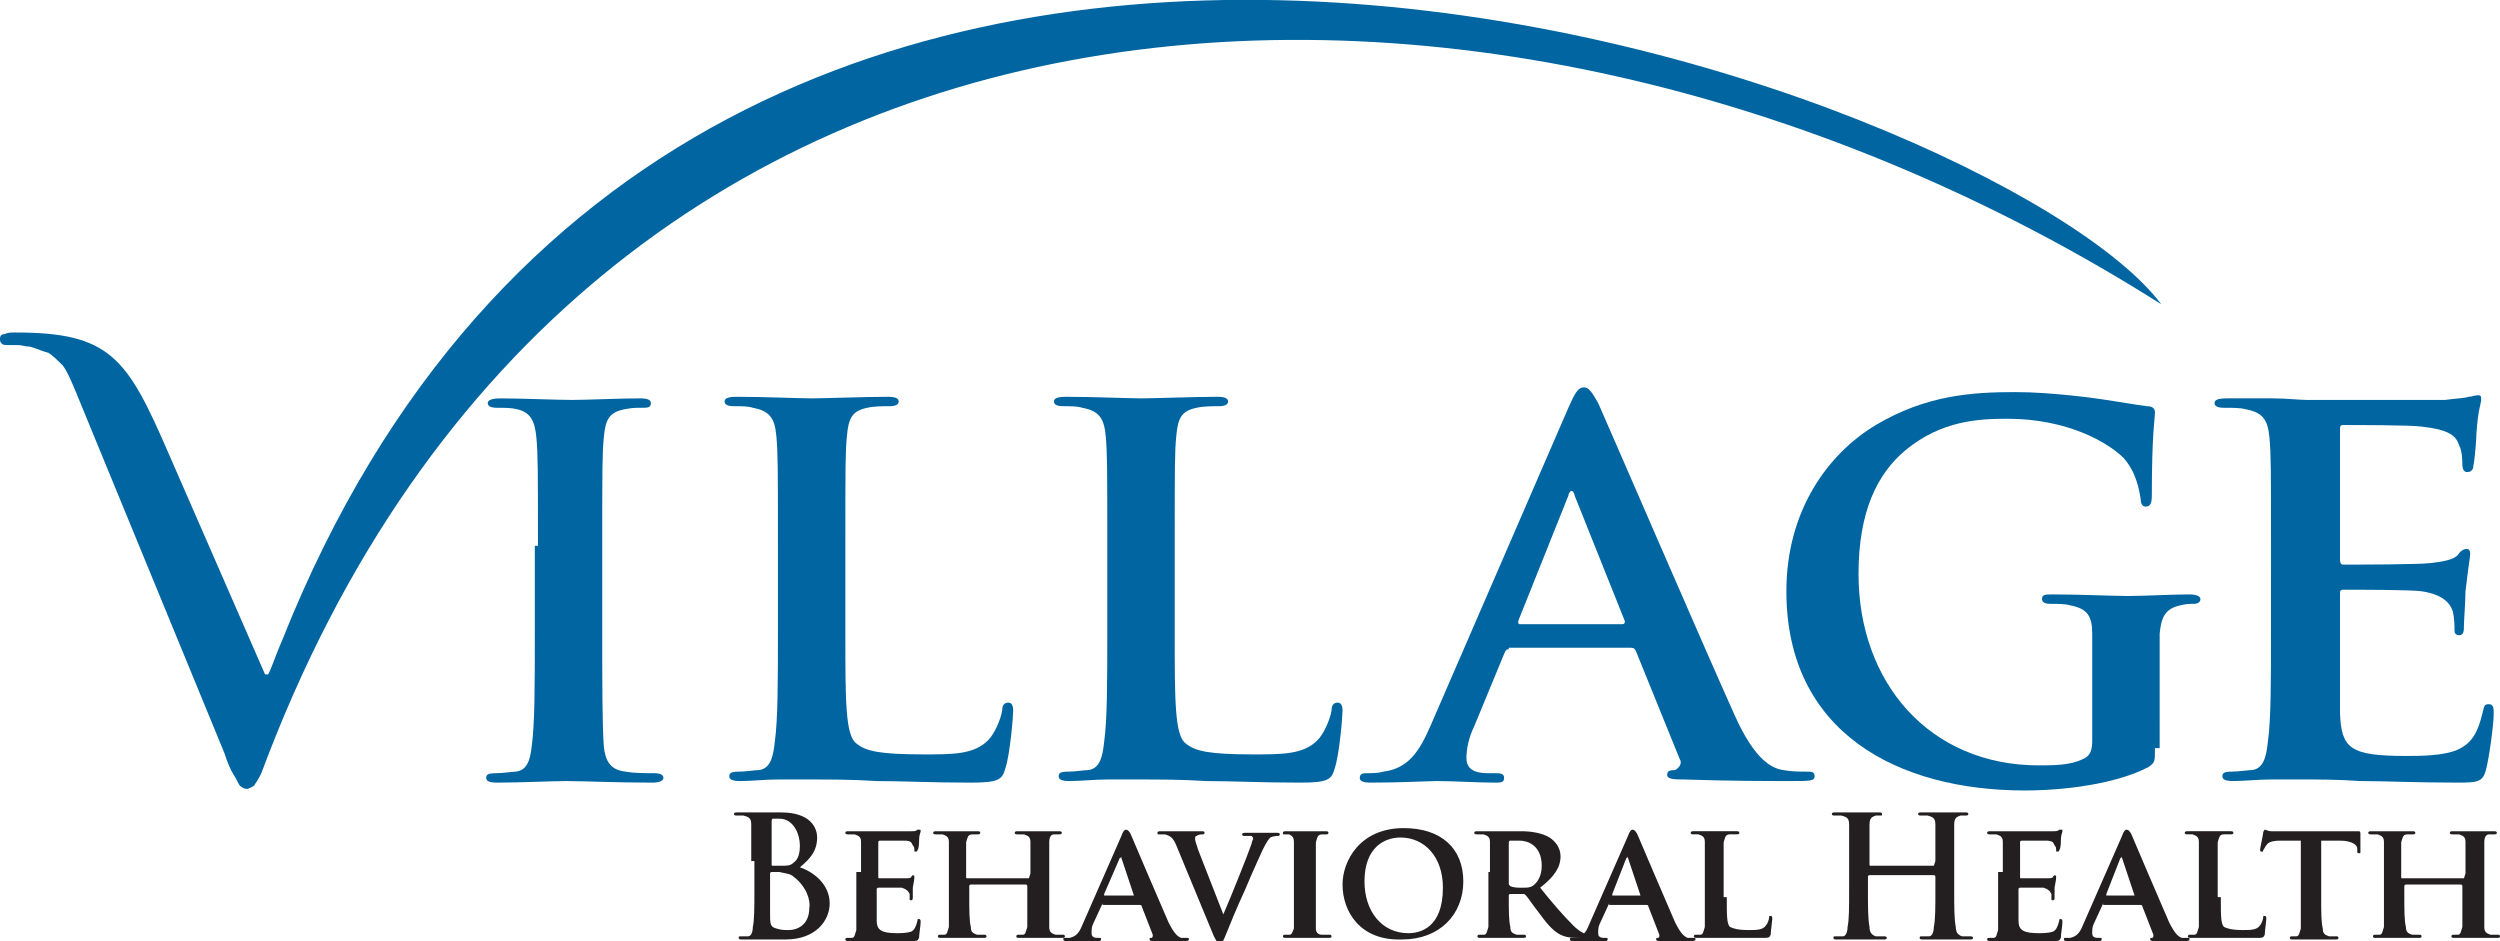
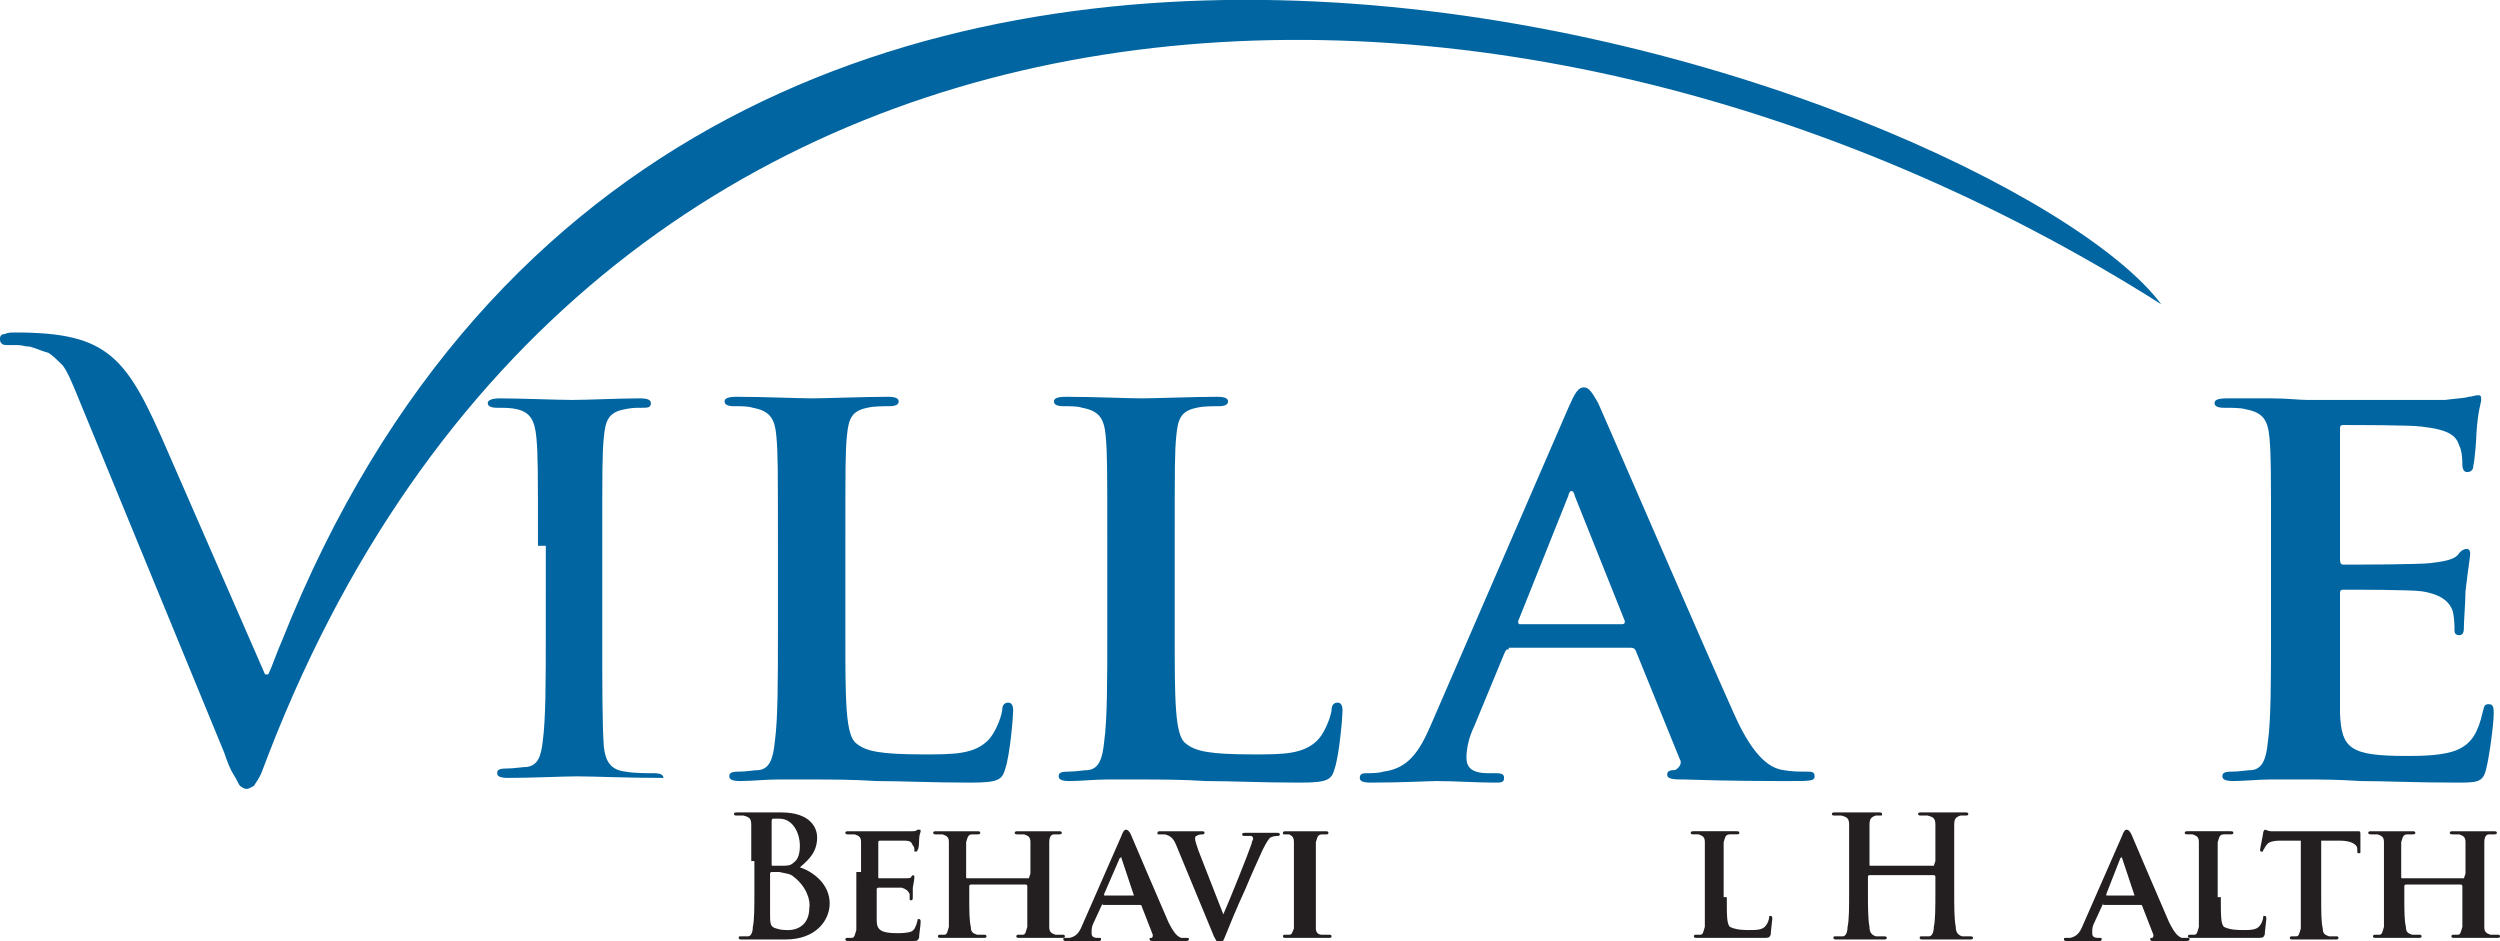
<svg xmlns="http://www.w3.org/2000/svg" version="1.1" id="Layer_1" x="0px" y="0px" viewBox="0 0 159.4 60" style="enable-background:new 0 0 159.4 60;" xml:space="preserve">
  <style type="text/css">
	.st0{fill:#231F20;}
	.st1{fill:#0065A1;}
</style>
  <g>
    <g>
      <path class="st0" d="M47.9,54.9c0-1.6,0-1.9,0-2.3c0-0.4-0.1-0.5-0.5-0.6c-0.1,0-0.3,0-0.4,0c-0.1,0-0.2,0-0.2-0.1    s0.1-0.1,0.2-0.1c0.6,0,1.2,0,1.5,0c0.5,0,0.9,0,1.3,0c1.9,0,2.3,1,2.3,1.6c0,0.9-0.5,1.4-1.1,1.9c0.9,0.3,1.9,1.1,1.9,2.3    c0,1.1-0.9,2.3-2.8,2.3c-0.1,0-0.4,0-0.7,0c-0.3,0-0.6,0-0.8,0c-0.1,0-0.4,0-0.6,0c-0.2,0-0.5,0-0.7,0c-0.1,0-0.2,0-0.2-0.1    c0-0.1,0-0.1,0.2-0.1c0.2,0,0.3,0,0.4,0c0.2,0,0.3-0.3,0.3-0.6c0.1-0.4,0.1-1.3,0.1-2.3V54.9z M49.2,55.1c0,0.1,0,0.1,0.1,0.1    c0.1,0,0.3,0,0.5,0c0.4,0,0.6,0,0.8-0.2c0.3-0.2,0.4-0.6,0.4-1.1c0-0.7-0.4-1.7-1.3-1.7c-0.1,0-0.2,0-0.4,0    c-0.1,0-0.1,0.1-0.1,0.2V55.1z M50.6,55.9c-0.2-0.2-0.5-0.2-0.9-0.3c-0.2,0-0.3,0-0.5,0c0,0-0.1,0-0.1,0.1v2.5c0,0.7,0,0.9,0.4,1    c0.3,0.1,0.5,0.1,0.8,0.1c0.5,0,1.3-0.3,1.3-1.4C51.7,57.4,51.4,56.5,50.6,55.9z" />
      <path class="st0" d="M54.9,55.6c0-1.4,0-1.6,0-1.9c0-0.3-0.1-0.4-0.4-0.5c-0.1,0-0.2,0-0.4,0c-0.1,0-0.2,0-0.2-0.1    c0-0.1,0.1-0.1,0.2-0.1c0.5,0,1.1,0,1.4,0c0.3,0,2.4,0,2.6,0c0.2,0,0.3,0,0.4-0.1c0.1,0,0.1,0,0.1,0c0.1,0,0.1,0,0.1,0.1    c0,0.1-0.1,0.2-0.1,0.6c0,0.1,0,0.5-0.1,0.6c0,0,0,0.1-0.1,0.1c-0.1,0-0.1,0-0.1-0.1c0-0.1,0-0.2-0.1-0.3    c-0.1-0.2-0.1-0.3-0.6-0.3c-0.2,0-1.3,0-1.5,0c0,0-0.1,0-0.1,0.1v2.2c0,0.1,0,0.1,0.1,0.1c0.2,0,1.4,0,1.6,0c0.2,0,0.4,0,0.4-0.1    c0.1-0.1,0.1-0.1,0.1-0.1c0,0,0.1,0,0.1,0.1c0,0.1,0,0.2-0.1,0.7c0,0.2,0,0.5,0,0.6c0,0.1,0,0.2-0.1,0.2c-0.1,0-0.1,0-0.1-0.1    c0-0.1,0-0.2,0-0.3c-0.1-0.2-0.2-0.3-0.5-0.4c-0.2,0-1.2,0-1.5,0c0,0-0.1,0-0.1,0.1v0.7c0,0.3,0,1.1,0,1.3c0,0.6,0.3,0.8,1.3,0.8    c0.2,0,0.6,0,0.9-0.1c0.2-0.1,0.3-0.3,0.4-0.7c0-0.1,0-0.1,0.1-0.1c0.1,0,0.1,0.1,0.1,0.2c0,0.2-0.1,0.8-0.1,1    c-0.1,0.2-0.1,0.2-0.5,0.2c-0.7,0-1.3,0-1.7,0c-0.5,0-0.8,0-1.1,0c-0.1,0-0.3,0-0.5,0c-0.2,0-0.5,0-0.7,0c-0.1,0-0.2,0-0.2-0.1    c0,0,0-0.1,0.1-0.1c0.1,0,0.2,0,0.3,0c0.2,0,0.2-0.2,0.3-0.5c0-0.4,0-1.1,0-1.9V55.6z" />
      <path class="st0" d="M65.6,56C65.6,56,65.7,56,65.6,56l0.1-0.3c0-1.4,0-1.7,0-2c0-0.3-0.1-0.4-0.4-0.5c-0.1,0-0.2,0-0.4,0    c-0.1,0-0.2,0-0.2-0.1c0-0.1,0.1-0.1,0.2-0.1c0.5,0,1.2,0,1.4,0c0.2,0,0.8,0,1.2,0c0.1,0,0.2,0,0.2,0.1c0,0.1-0.1,0.1-0.2,0.1    c-0.1,0-0.2,0-0.3,0c-0.2,0-0.3,0.2-0.3,0.5c0,0.3,0,0.5,0,1.9v1.6c0,0.8,0,1.5,0,1.9c0,0.3,0.1,0.4,0.4,0.5c0.1,0,0.3,0,0.5,0    c0.1,0,0.1,0.1,0.1,0.1c0,0.1-0.1,0.1-0.2,0.1c-0.6,0-1.2,0-1.5,0c-0.2,0-0.9,0-1.2,0c-0.1,0-0.2,0-0.2-0.1c0,0,0-0.1,0.1-0.1    c0.1,0,0.3,0,0.3,0c0.2,0,0.2-0.2,0.3-0.5c0-0.4,0-1.1,0-1.9v-0.7c0,0,0-0.1-0.1-0.1h-3.5c0,0-0.1,0-0.1,0.1v0.7    c0,0.8,0,1.5,0.1,1.9c0,0.3,0.1,0.4,0.4,0.5c0.1,0,0.3,0,0.5,0c0.1,0,0.1,0.1,0.1,0.1c0,0.1-0.1,0.1-0.2,0.1c-0.6,0-1.3,0-1.5,0    c-0.2,0-0.8,0-1.2,0c-0.1,0-0.2,0-0.2-0.1c0,0,0-0.1,0.1-0.1c0.1,0,0.2,0,0.3,0c0.2,0,0.2-0.2,0.3-0.5c0-0.4,0-1.1,0-1.9v-1.6    c0-1.4,0-1.6,0-1.9c0-0.3-0.1-0.4-0.4-0.5c-0.1,0-0.2,0-0.4,0c-0.1,0-0.2,0-0.2-0.1c0-0.1,0.1-0.1,0.2-0.1c0.5,0,1.1,0,1.4,0    c0.2,0,0.9,0,1.2,0c0.1,0,0.2,0,0.2,0.1c0,0.1-0.1,0.1-0.2,0.1c-0.1,0-0.2,0-0.3,0c-0.3,0-0.3,0.2-0.4,0.5c0,0.3,0,0.6,0,2v0.2    c0,0.1,0,0.1,0.1,0.1H65.6z" />
      <path class="st0" d="M70.3,57.6C70.2,57.6,70.2,57.6,70.3,57.6l-0.6,1.3c-0.1,0.2-0.1,0.4-0.1,0.6c0,0.2,0.1,0.3,0.4,0.3h0.1    c0.1,0,0.1,0,0.1,0.1c0,0.1-0.1,0.1-0.1,0.1c-0.3,0-0.7,0-1,0c-0.1,0-0.6,0-1.1,0c-0.1,0-0.2,0-0.2-0.1c0-0.1,0-0.1,0.1-0.1    c0.1,0,0.2,0,0.3,0c0.4-0.1,0.6-0.3,0.8-0.8l2.5-5.7c0.1-0.3,0.2-0.4,0.3-0.4c0.1,0,0.2,0.1,0.3,0.3c0.2,0.5,1.8,4.2,2.4,5.6    c0.4,0.8,0.6,0.9,0.8,1c0.1,0,0.2,0,0.4,0c0.1,0,0.1,0,0.1,0.1c0,0.1-0.1,0.1-0.4,0.1c-0.3,0-1,0-1.8,0c-0.2,0-0.3,0-0.3-0.1    c0-0.1,0-0.1,0.1-0.1c0.1,0,0.1-0.1,0.1-0.2l-0.7-1.8c0-0.1-0.1-0.1-0.1-0.1H70.3z M72.3,57.1C72.3,57.1,72.3,57.1,72.3,57.1    l-0.8-2.4c0,0,0-0.1,0-0.1c0,0,0,0.1-0.1,0.1L70.4,57c0,0,0,0.1,0,0.1H72.3z" />
      <path class="st0" d="M75,53.9c-0.2-0.5-0.4-0.6-0.7-0.7c-0.1,0-0.3,0-0.4,0c-0.1,0-0.1,0-0.1-0.1c0-0.1,0.1-0.1,0.2-0.1    c0.5,0,1,0,1.4,0c0.2,0,0.7,0,1.2,0c0.1,0,0.2,0,0.2,0.1c0,0.1-0.1,0.1-0.1,0.1c-0.1,0-0.3,0-0.4,0.1c-0.1,0-0.1,0.1-0.1,0.2    c0,0.1,0.1,0.4,0.2,0.7l1.6,4.1h0c0.4-0.9,1.6-3.9,1.8-4.5c0-0.1,0.1-0.3,0.1-0.3c0-0.1,0-0.1-0.1-0.2c-0.1,0-0.3,0-0.4,0    c-0.1,0-0.2,0-0.2-0.1c0-0.1,0.1-0.1,0.3-0.1c0.5,0,0.9,0,1,0c0.2,0,0.6,0,0.9,0c0.1,0,0.2,0,0.2,0.1c0,0.1-0.1,0.1-0.1,0.1    c-0.1,0-0.3,0-0.5,0.1c-0.1,0.1-0.2,0.2-0.5,0.8c-0.4,0.9-0.6,1.3-1.1,2.5c-0.6,1.3-1,2.3-1.2,2.8c-0.2,0.5-0.3,0.7-0.4,0.7    c-0.1,0-0.2-0.1-0.4-0.5L75,53.9z" />
      <path class="st0" d="M82.5,55.6c0-1.4,0-1.6,0-1.9c0-0.3-0.1-0.4-0.3-0.5c-0.1,0-0.2,0-0.3,0c-0.1,0-0.1,0-0.1-0.1    c0-0.1,0.1-0.1,0.2-0.1c0.4,0,1,0,1.3,0c0.2,0,0.8,0,1.2,0c0.1,0,0.2,0,0.2,0.1c0,0.1-0.1,0.1-0.1,0.1c-0.1,0-0.2,0-0.3,0    c-0.3,0-0.3,0.2-0.4,0.5c0,0.3,0,0.5,0,1.9v1.6c0,0.9,0,1.6,0,2c0,0.2,0.1,0.4,0.4,0.4c0.1,0,0.3,0,0.5,0c0.1,0,0.1,0.1,0.1,0.1    c0,0.1-0.1,0.1-0.2,0.1c-0.6,0-1.3,0-1.5,0c-0.2,0-0.9,0-1.2,0c-0.1,0-0.2,0-0.2-0.1c0,0,0-0.1,0.1-0.1c0.1,0,0.2,0,0.3,0    c0.2,0,0.2-0.2,0.3-0.4c0-0.4,0-1.1,0-2V55.6z" />
-       <path class="st0" d="M85.6,56.4c0-1.5,1.1-3.6,3.9-3.6c2.4,0,3.8,1.3,3.8,3.4c0,2.1-1.5,3.7-3.9,3.7C86.7,60,85.6,58.1,85.6,56.4z     M92,56.6c0-2-1.2-3.2-2.7-3.2c-1,0-2.3,0.6-2.3,2.8c0,1.9,1.1,3.3,2.8,3.3C90.5,59.5,92,59.2,92,56.6z" />
-       <path class="st0" d="M95,55.6c0-1.4,0-1.6,0-1.9c0-0.3-0.1-0.4-0.4-0.5c-0.1,0-0.2,0-0.4,0c-0.1,0-0.2,0-0.2-0.1    c0-0.1,0.1-0.1,0.2-0.1c0.5,0,1.1,0,1.3,0c0.3,0,1.2,0,1.5,0c0.6,0,1.3,0.1,1.8,0.4c0.3,0.2,0.7,0.6,0.7,1.2c0,0.7-0.4,1.3-1.3,2    c0.8,1,1.5,1.8,2.1,2.4c0.5,0.5,0.9,0.6,1,0.6c0.1,0,0.1,0,0.2,0s0.1,0.1,0.1,0.1c0,0.1-0.1,0.1-0.2,0.1h-0.9    c-0.5,0-0.8-0.1-1-0.2c-0.4-0.2-0.8-0.6-1.3-1.3c-0.4-0.5-0.8-1.1-0.9-1.2c-0.1-0.1-0.1-0.1-0.2-0.1l-0.8,0c0,0-0.1,0-0.1,0.1v0.1    c0,0.8,0,1.5,0.1,1.9c0,0.3,0.1,0.4,0.4,0.5c0.1,0,0.3,0,0.5,0c0.1,0,0.1,0.1,0.1,0.1c0,0.1-0.1,0.1-0.2,0.1c-0.5,0-1.3,0-1.5,0    c-0.2,0-0.8,0-1.2,0c-0.1,0-0.2,0-0.2-0.1c0,0,0-0.1,0.1-0.1c0.1,0,0.2,0,0.3,0c0.2,0,0.2-0.2,0.3-0.5c0-0.4,0-1.1,0-1.9V55.6z     M96.2,56.3c0,0.1,0,0.1,0.1,0.2c0.2,0.1,0.5,0.1,0.7,0.1c0.4,0,0.5,0,0.7-0.1c0.3-0.2,0.6-0.6,0.6-1.3c0-1.3-0.9-1.6-1.4-1.6    c-0.2,0-0.5,0-0.6,0c-0.1,0-0.1,0.1-0.1,0.1V56.3z" />
-       <path class="st0" d="M102.6,57.6C102.5,57.6,102.5,57.6,102.6,57.6l-0.6,1.3c-0.1,0.2-0.1,0.4-0.1,0.6c0,0.2,0.1,0.3,0.4,0.3h0.1    c0.1,0,0.1,0,0.1,0.1c0,0.1-0.1,0.1-0.1,0.1c-0.3,0-0.7,0-1,0c-0.1,0-0.6,0-1.1,0c-0.1,0-0.2,0-0.2-0.1c0-0.1,0-0.1,0.1-0.1    c0.1,0,0.2,0,0.3,0c0.4-0.1,0.6-0.3,0.8-0.8l2.5-5.7c0.1-0.3,0.2-0.4,0.3-0.4c0.1,0,0.2,0.1,0.3,0.3c0.2,0.5,1.8,4.2,2.4,5.6    c0.4,0.8,0.6,0.9,0.8,1c0.1,0,0.2,0,0.4,0c0.1,0,0.1,0,0.1,0.1c0,0.1-0.1,0.1-0.4,0.1c-0.3,0-1,0-1.8,0c-0.2,0-0.3,0-0.3-0.1    c0-0.1,0-0.1,0.1-0.1c0.1,0,0.1-0.1,0.1-0.2l-0.7-1.8c0-0.1-0.1-0.1-0.1-0.1H102.6z M104.6,57.1C104.6,57.1,104.7,57.1,104.6,57.1    l-0.8-2.4c0,0,0-0.1,0-0.1c0,0,0,0.1-0.1,0.1l-0.9,2.3c0,0,0,0.1,0,0.1H104.6z" />
      <path class="st0" d="M110.1,57.2c0,1.2,0,1.7,0.2,1.9c0.2,0.1,0.5,0.2,1.2,0.2c0.5,0,0.9,0,1.1-0.3c0.1-0.1,0.2-0.4,0.2-0.5    c0-0.1,0-0.1,0.1-0.1c0.1,0,0.1,0.1,0.1,0.2c0,0.1-0.1,0.8-0.1,1c-0.1,0.2-0.1,0.2-0.6,0.2c-0.7,0-1.2,0-1.7,0c-0.5,0-0.9,0-1.2,0    c-0.1,0-0.3,0-0.5,0c-0.2,0-0.5,0-0.7,0c-0.1,0-0.2,0-0.2-0.1c0,0,0-0.1,0.1-0.1c0.1,0,0.2,0,0.3,0c0.2,0,0.2-0.2,0.3-0.5    c0-0.4,0-1.1,0-1.9v-1.6c0-1.4,0-1.6,0-1.9c0-0.3-0.1-0.4-0.4-0.5c-0.1,0-0.2,0-0.3,0c-0.1,0-0.2,0-0.2-0.1c0-0.1,0.1-0.1,0.2-0.1    c0.4,0,1,0,1.3,0c0.2,0,1,0,1.4,0c0.1,0,0.2,0,0.2,0.1c0,0.1-0.1,0.1-0.2,0.1c-0.1,0-0.3,0-0.4,0c-0.3,0-0.3,0.2-0.4,0.5    c0,0.3,0,0.5,0,1.9V57.2z" />
      <path class="st0" d="M123.3,55.2C123.4,55.2,123.4,55.2,123.3,55.2l0.1-0.3c0-1.6,0-1.9,0-2.3c0-0.4-0.1-0.5-0.5-0.6    c-0.1,0-0.3,0-0.4,0c-0.1,0-0.2,0-0.2-0.1s0.1-0.1,0.2-0.1c0.6,0,1.2,0,1.5,0c0.3,0,0.9,0,1.3,0c0.1,0,0.2,0,0.2,0.1    s-0.1,0.1-0.2,0.1c-0.1,0-0.2,0-0.3,0c-0.3,0.1-0.4,0.2-0.4,0.6c0,0.3,0,0.6,0,2.3v1.9c0,1,0,1.8,0.1,2.3c0,0.3,0.1,0.5,0.4,0.6    c0.1,0,0.4,0,0.5,0c0.1,0,0.2,0,0.2,0.1c0,0.1-0.1,0.1-0.2,0.1c-0.7,0-1.4,0-1.7,0c-0.2,0-0.9,0-1.3,0c-0.1,0-0.2,0-0.2-0.1    c0-0.1,0-0.1,0.2-0.1c0.2,0,0.3,0,0.4,0c0.2,0,0.3-0.3,0.3-0.6c0.1-0.4,0.1-1.3,0.1-2.3v-0.9c0,0,0-0.1-0.1-0.1h-4.1    c0,0-0.1,0-0.1,0.1v0.9c0,1,0,1.8,0.1,2.3c0,0.3,0.1,0.5,0.4,0.6c0.1,0,0.4,0,0.5,0c0.1,0,0.2,0,0.2,0.1c0,0.1-0.1,0.1-0.2,0.1    c-0.7,0-1.4,0-1.7,0c-0.2,0-0.9,0-1.3,0c-0.1,0-0.2,0-0.2-0.1c0-0.1,0-0.1,0.2-0.1c0.2,0,0.3,0,0.4,0c0.2,0,0.3-0.3,0.3-0.6    c0.1-0.4,0.1-1.3,0.1-2.3v-1.9c0-1.6,0-1.9,0-2.3c0-0.4-0.1-0.5-0.5-0.6c-0.1,0-0.3,0-0.4,0c-0.1,0-0.2,0-0.2-0.1s0.1-0.1,0.2-0.1    c0.6,0,1.2,0,1.5,0c0.3,0,0.9,0,1.3,0c0.1,0,0.2,0,0.2,0.1S120,52,119.9,52c-0.1,0-0.2,0-0.3,0c-0.3,0.1-0.4,0.2-0.4,0.6    c0,0.3,0,0.6,0,2.3v0.2c0,0.1,0,0.1,0.1,0.1H123.3z" />
-       <path class="st0" d="M127.7,55.6c0-1.4,0-1.6,0-1.9c0-0.3-0.1-0.4-0.4-0.5c-0.1,0-0.2,0-0.4,0c-0.1,0-0.2,0-0.2-0.1    c0-0.1,0.1-0.1,0.2-0.1c0.5,0,1.1,0,1.4,0c0.3,0,2.4,0,2.6,0c0.2,0,0.3,0,0.4-0.1c0.1,0,0.1,0,0.1,0c0.1,0,0.1,0,0.1,0.1    c0,0.1-0.1,0.2-0.1,0.6c0,0.1,0,0.5-0.1,0.6c0,0,0,0.1-0.1,0.1c-0.1,0-0.1,0-0.1-0.1c0-0.1,0-0.2-0.1-0.3    c-0.1-0.2-0.1-0.3-0.6-0.3c-0.2,0-1.3,0-1.5,0c0,0-0.1,0-0.1,0.1v2.2c0,0.1,0,0.1,0.1,0.1c0.2,0,1.4,0,1.6,0c0.2,0,0.4,0,0.4-0.1    c0.1-0.1,0.1-0.1,0.1-0.1c0,0,0.1,0,0.1,0.1c0,0.1,0,0.2-0.1,0.7c0,0.2,0,0.5,0,0.6c0,0.1,0,0.2-0.1,0.2c-0.1,0-0.1,0-0.1-0.1    c0-0.1,0-0.2,0-0.3c-0.1-0.2-0.2-0.3-0.5-0.4c-0.2,0-1.2,0-1.5,0c0,0-0.1,0-0.1,0.1v0.7c0,0.3,0,1.1,0,1.3c0,0.6,0.3,0.8,1.3,0.8    c0.2,0,0.6,0,0.9-0.1c0.2-0.1,0.3-0.3,0.4-0.7c0-0.1,0-0.1,0.1-0.1c0.1,0,0.1,0.1,0.1,0.2c0,0.2-0.1,0.8-0.1,1    c-0.1,0.2-0.1,0.2-0.5,0.2c-0.7,0-1.3,0-1.7,0c-0.5,0-0.8,0-1.1,0c-0.1,0-0.3,0-0.5,0c-0.2,0-0.5,0-0.7,0c-0.1,0-0.2,0-0.2-0.1    c0,0,0-0.1,0.1-0.1c0.1,0,0.2,0,0.3,0c0.2,0,0.2-0.2,0.3-0.5c0-0.4,0-1.1,0-1.9V55.6z" />
      <path class="st0" d="M134.1,57.6C134.1,57.6,134,57.6,134.1,57.6l-0.6,1.3c-0.1,0.2-0.1,0.4-0.1,0.6c0,0.2,0.1,0.3,0.4,0.3h0.1    c0.1,0,0.1,0,0.1,0.1c0,0.1-0.1,0.1-0.1,0.1c-0.3,0-0.7,0-1,0c-0.1,0-0.6,0-1.1,0c-0.1,0-0.2,0-0.2-0.1c0-0.1,0-0.1,0.1-0.1    c0.1,0,0.2,0,0.3,0c0.4-0.1,0.6-0.3,0.8-0.8l2.5-5.7c0.1-0.3,0.2-0.4,0.3-0.4c0.1,0,0.2,0.1,0.3,0.3c0.2,0.5,1.8,4.2,2.4,5.6    c0.4,0.8,0.6,0.9,0.8,1c0.1,0,0.2,0,0.4,0c0.1,0,0.1,0,0.1,0.1c0,0.1-0.1,0.1-0.4,0.1c-0.3,0-1,0-1.8,0c-0.2,0-0.3,0-0.3-0.1    c0-0.1,0-0.1,0.1-0.1c0.1,0,0.1-0.1,0.1-0.2l-0.7-1.8c0-0.1-0.1-0.1-0.1-0.1H134.1z M136.1,57.1C136.2,57.1,136.2,57.1,136.1,57.1    l-0.8-2.4c0,0,0-0.1,0-0.1c0,0,0,0.1-0.1,0.1l-0.9,2.3c0,0,0,0.1,0,0.1H136.1z" />
      <path class="st0" d="M141.6,57.2c0,1.2,0,1.7,0.2,1.9c0.2,0.1,0.5,0.2,1.2,0.2c0.5,0,0.9,0,1.1-0.3c0.1-0.1,0.2-0.4,0.2-0.5    c0-0.1,0-0.1,0.1-0.1c0.1,0,0.1,0.1,0.1,0.2c0,0.1-0.1,0.8-0.1,1c-0.1,0.2-0.1,0.2-0.6,0.2c-0.7,0-1.2,0-1.7,0c-0.5,0-0.9,0-1.2,0    c-0.1,0-0.3,0-0.5,0c-0.2,0-0.5,0-0.7,0c-0.1,0-0.2,0-0.2-0.1c0,0,0-0.1,0.1-0.1c0.1,0,0.2,0,0.3,0c0.2,0,0.2-0.2,0.3-0.5    c0-0.4,0-1.1,0-1.9v-1.6c0-1.4,0-1.6,0-1.9c0-0.3-0.1-0.4-0.4-0.5c-0.1,0-0.2,0-0.3,0c-0.1,0-0.2,0-0.2-0.1c0-0.1,0.1-0.1,0.2-0.1    c0.4,0,1,0,1.3,0c0.2,0,1,0,1.4,0c0.1,0,0.2,0,0.2,0.1c0,0.1-0.1,0.1-0.2,0.1c-0.1,0-0.3,0-0.4,0c-0.3,0-0.3,0.2-0.4,0.5    c0,0.3,0,0.5,0,1.9V57.2z" />
      <path class="st0" d="M146.8,53.6l-1.4,0c-0.5,0-0.8,0.1-0.9,0.3c-0.1,0.1-0.1,0.2-0.2,0.3c0,0.1,0,0.1-0.1,0.1s-0.1-0.1-0.1-0.1    c0-0.1,0.2-1,0.2-1.1c0-0.1,0.1-0.2,0.1-0.2c0.1,0,0.2,0.1,0.4,0.1c0.3,0,0.6,0,0.9,0h3.8c0.3,0,0.5,0,0.6,0c0.1,0,0.2,0,0.3,0    c0.1,0,0.1,0.1,0.1,0.2c0,0.2,0,0.9,0,1.1c0,0.1,0,0.1-0.1,0.1c-0.1,0-0.1,0-0.1-0.2l0-0.1c0-0.2-0.3-0.5-1.1-0.5l-1.2,0v3.7    c0,0.8,0,1.5,0.1,1.9c0,0.3,0.1,0.4,0.4,0.5c0.1,0,0.3,0,0.5,0c0.1,0,0.1,0.1,0.1,0.1c0,0.1-0.1,0.1-0.2,0.1c-0.6,0-1.2,0-1.5,0    c-0.2,0-0.9,0-1.2,0c-0.1,0-0.2,0-0.2-0.1c0,0,0-0.1,0.1-0.1c0.1,0,0.3,0,0.3,0c0.2,0,0.2-0.2,0.3-0.5c0-0.4,0-1.1,0-1.9V53.6z" />
      <path class="st0" d="M157.1,56C157.1,56,157.1,56,157.1,56l0.1-0.3c0-1.4,0-1.7,0-2c0-0.3-0.1-0.4-0.4-0.5c-0.1,0-0.2,0-0.4,0    c-0.1,0-0.2,0-0.2-0.1c0-0.1,0.1-0.1,0.2-0.1c0.5,0,1.2,0,1.4,0c0.2,0,0.8,0,1.2,0c0.1,0,0.2,0,0.2,0.1c0,0.1-0.1,0.1-0.2,0.1    c-0.1,0-0.2,0-0.3,0c-0.2,0-0.3,0.2-0.3,0.5c0,0.3,0,0.5,0,1.9v1.6c0,0.8,0,1.5,0,1.9c0,0.3,0.1,0.4,0.4,0.5c0.1,0,0.3,0,0.5,0    c0.1,0,0.1,0.1,0.1,0.1c0,0.1-0.1,0.1-0.2,0.1c-0.6,0-1.2,0-1.5,0c-0.2,0-0.9,0-1.2,0c-0.1,0-0.2,0-0.2-0.1c0,0,0-0.1,0.1-0.1    c0.1,0,0.3,0,0.3,0c0.2,0,0.2-0.2,0.3-0.5c0-0.4,0-1.1,0-1.9v-0.7c0,0,0-0.1-0.1-0.1h-3.5c0,0-0.1,0-0.1,0.1v0.7    c0,0.8,0,1.5,0.1,1.9c0,0.3,0.1,0.4,0.4,0.5c0.1,0,0.3,0,0.5,0c0.1,0,0.1,0.1,0.1,0.1c0,0.1-0.1,0.1-0.2,0.1c-0.6,0-1.3,0-1.5,0    c-0.2,0-0.8,0-1.2,0c-0.1,0-0.2,0-0.2-0.1c0,0,0-0.1,0.1-0.1c0.1,0,0.2,0,0.3,0c0.2,0,0.2-0.2,0.3-0.5c0-0.4,0-1.1,0-1.9v-1.6    c0-1.4,0-1.6,0-1.9c0-0.3-0.1-0.4-0.4-0.5c-0.1,0-0.2,0-0.4,0c-0.1,0-0.2,0-0.2-0.1c0-0.1,0.1-0.1,0.2-0.1c0.5,0,1.1,0,1.4,0    c0.2,0,0.9,0,1.2,0c0.1,0,0.2,0,0.2,0.1c0,0.1-0.1,0.1-0.2,0.1c-0.1,0-0.2,0-0.3,0c-0.3,0-0.3,0.2-0.4,0.5c0,0.3,0,0.6,0,2v0.2    c0,0.1,0,0.1,0.1,0.1H157.1z" />
    </g>
    <g>
-       <path class="st1" d="M34.3,34.8c0-4.9,0-5.8-0.1-6.9c-0.1-1.1-0.4-1.6-1.2-1.8c-0.4-0.1-0.8-0.1-1.3-0.1c-0.4,0-0.6-0.1-0.6-0.3    c0-0.2,0.3-0.3,0.8-0.3c1.3,0,3.6,0.1,4.6,0.1c0.9,0,3-0.1,4.3-0.1c0.5,0,0.7,0.1,0.7,0.3c0,0.3-0.2,0.3-0.6,0.3    c-0.4,0-0.6,0-1.1,0.1c-1,0.2-1.2,0.7-1.3,1.8c-0.1,1-0.1,1.9-0.1,6.9v5.7c0,3.1,0,5.7,0.1,7.1c0.1,0.9,0.4,1.5,1.4,1.6    c0.5,0.1,1.3,0.1,1.8,0.1c0.4,0,0.6,0.1,0.6,0.3c0,0.2-0.3,0.3-0.7,0.3c-2.3,0-4.5-0.1-5.5-0.1c-0.8,0-3,0.1-4.4,0.1    c-0.5,0-0.7-0.1-0.7-0.3c0-0.2,0.1-0.3,0.6-0.3c0.5,0,1-0.1,1.3-0.1c0.7-0.1,0.9-0.7,1-1.6c0.2-1.4,0.2-3.9,0.2-7V34.8z" />
+       <path class="st1" d="M34.3,34.8c0-4.9,0-5.8-0.1-6.9c-0.1-1.1-0.4-1.6-1.2-1.8c-0.4-0.1-0.8-0.1-1.3-0.1c-0.4,0-0.6-0.1-0.6-0.3    c0-0.2,0.3-0.3,0.8-0.3c1.3,0,3.6,0.1,4.6,0.1c0.9,0,3-0.1,4.3-0.1c0.5,0,0.7,0.1,0.7,0.3c0,0.3-0.2,0.3-0.6,0.3    c-0.4,0-0.6,0-1.1,0.1c-1,0.2-1.2,0.7-1.3,1.8c-0.1,1-0.1,1.9-0.1,6.9v5.7c0,3.1,0,5.7,0.1,7.1c0.1,0.9,0.4,1.5,1.4,1.6    c0.5,0.1,1.3,0.1,1.8,0.1c0.4,0,0.6,0.1,0.6,0.3c-2.3,0-4.5-0.1-5.5-0.1c-0.8,0-3,0.1-4.4,0.1    c-0.5,0-0.7-0.1-0.7-0.3c0-0.2,0.1-0.3,0.6-0.3c0.5,0,1-0.1,1.3-0.1c0.7-0.1,0.9-0.7,1-1.6c0.2-1.4,0.2-3.9,0.2-7V34.8z" />
      <path class="st1" d="M53.9,40.5c0,4.1,0,6.4,0.7,6.9c0.6,0.5,1.5,0.7,4.3,0.7c1.9,0,3.2,0,4.1-0.9c0.4-0.4,0.8-1.3,0.9-1.9    c0-0.3,0.1-0.5,0.4-0.5c0.2,0,0.3,0.2,0.3,0.5c0,0.4-0.2,2.8-0.5,3.7c-0.2,0.7-0.4,0.9-2.2,0.9c-2.5,0-4.4-0.1-6-0.1    c-1.6-0.1-2.9-0.1-4.3-0.1c-0.4,0-1.2,0-2,0c-0.8,0-1.7,0.1-2.4,0.1c-0.5,0-0.7-0.1-0.7-0.3c0-0.2,0.1-0.3,0.6-0.3    c0.5,0,1-0.1,1.3-0.1c0.7-0.1,0.9-0.8,1-1.8c0.2-1.4,0.2-3.9,0.2-6.9v-5.7c0-4.9,0-5.8-0.1-6.9c-0.1-1.1-0.4-1.6-1.5-1.8    c-0.3-0.1-0.7-0.1-1.2-0.1c-0.4,0-0.6-0.1-0.6-0.3c0-0.2,0.2-0.3,0.8-0.3c1.7,0,3.9,0.1,4.8,0.1c0.8,0,3.4-0.1,4.8-0.1    c0.5,0,0.7,0.1,0.7,0.3c0,0.2-0.2,0.3-0.6,0.3c-0.4,0-1,0-1.4,0.1c-1,0.2-1.2,0.7-1.3,1.8c-0.1,1-0.1,1.9-0.1,6.9V40.5z" />
      <path class="st1" d="M74.9,40.5c0,4.1,0,6.4,0.7,6.9c0.6,0.5,1.5,0.7,4.3,0.7c1.9,0,3.2,0,4.1-0.9c0.4-0.4,0.8-1.3,0.9-1.9    c0-0.3,0.1-0.5,0.4-0.5c0.2,0,0.3,0.2,0.3,0.5c0,0.4-0.2,2.8-0.5,3.7c-0.2,0.7-0.4,0.9-2.2,0.9c-2.5,0-4.4-0.1-6-0.1    c-1.6-0.1-2.9-0.1-4.3-0.1c-0.4,0-1.2,0-2,0c-0.8,0-1.7,0.1-2.4,0.1c-0.5,0-0.7-0.1-0.7-0.3c0-0.2,0.1-0.3,0.6-0.3    c0.5,0,1-0.1,1.3-0.1c0.7-0.1,0.9-0.8,1-1.8c0.2-1.4,0.2-3.9,0.2-6.9v-5.7c0-4.9,0-5.8-0.1-6.9c-0.1-1.1-0.4-1.6-1.5-1.8    c-0.3-0.1-0.7-0.1-1.2-0.1c-0.4,0-0.6-0.1-0.6-0.3c0-0.2,0.2-0.3,0.8-0.3c1.7,0,3.9,0.1,4.8,0.1c0.8,0,3.4-0.1,4.8-0.1    c0.5,0,0.7,0.1,0.7,0.3c0,0.2-0.2,0.3-0.6,0.3c-0.4,0-1,0-1.4,0.1c-1,0.2-1.2,0.7-1.3,1.8c-0.1,1-0.1,1.9-0.1,6.9V40.5z" />
      <path class="st1" d="M96.2,41.4c-0.2,0-0.2,0.1-0.3,0.3L94,46.3c-0.4,0.8-0.5,1.6-0.5,2c0,0.6,0.3,1,1.4,1h0.5    c0.4,0,0.5,0.1,0.5,0.3c0,0.3-0.2,0.3-0.6,0.3c-1.1,0-2.6-0.1-3.7-0.1c-0.4,0-2.3,0.1-4.2,0.1c-0.5,0-0.7-0.1-0.7-0.3    c0-0.2,0.1-0.3,0.4-0.3c0.3,0,0.8,0,1.1-0.1c1.6-0.2,2.3-1.3,3-2.9l8.8-20.3c0.4-0.9,0.6-1.3,1-1.3c0.3,0,0.5,0.3,0.9,1    c0.8,1.8,6.5,15,8.7,19.9c1.3,2.9,2.4,3.4,3.1,3.5c0.5,0.1,1.1,0.1,1.5,0.1c0.3,0,0.5,0,0.5,0.3c0,0.3-0.3,0.3-1.6,0.3    c-1.3,0-3.8,0-6.7-0.1c-0.6,0-1.1,0-1.1-0.3c0-0.2,0.1-0.3,0.5-0.3c0.2-0.1,0.5-0.4,0.3-0.7l-2.8-6.9c-0.1-0.2-0.2-0.2-0.4-0.2    H96.2z M103.4,39.8c0.2,0,0.2-0.1,0.2-0.2l-3.2-8c0-0.1-0.1-0.3-0.2-0.3s-0.2,0.2-0.2,0.3l-3.2,8c0,0.1,0,0.2,0.1,0.2H103.4z" />
-       <path class="st1" d="M137.4,47.7c0,0.9,0,0.9-0.4,1.2c-2.1,1.1-5.4,1.5-7.9,1.5c-8.1,0-15.2-3.7-15.2-12.7c0-5.2,2.7-8.8,5.7-10.6    c3.2-1.9,6.1-2.1,8.9-2.1c2.3,0,5.2,0.4,5.8,0.5c0.7,0.1,1.8,0.3,2.6,0.4c0.4,0,0.5,0.2,0.5,0.4c0,0.4-0.2,1.3-0.2,5.3    c0,0.5-0.1,0.7-0.4,0.7c-0.2,0-0.3-0.2-0.3-0.4c-0.1-0.7-0.3-1.8-1.1-2.7c-1-1-3.6-2.5-7.4-2.5c-1.8,0-4.2,0.1-6.5,2    c-1.8,1.5-3,3.9-3,7.9c0,6.9,4.5,12.2,11.5,12.2c0.9,0,2,0,2.8-0.4c0.5-0.2,0.6-0.6,0.6-1.2v-3c0-1.6,0-2.8,0-3.8    c0-1.1-0.3-1.6-1.4-1.8c-0.3-0.1-0.8-0.1-1.3-0.1c-0.3,0-0.5-0.1-0.5-0.3c0-0.3,0.2-0.3,0.7-0.3c1.7,0,3.8,0.1,4.8,0.1    c1,0,2.8-0.1,3.9-0.1c0.4,0,0.7,0.1,0.7,0.3c0,0.2-0.2,0.3-0.4,0.3c-0.3,0-0.5,0-0.9,0.1c-0.9,0.2-1.2,0.7-1.3,1.8    c0,1,0,2.3,0,3.9V47.7z" />
      <path class="st1" d="M144.8,34.8c0-4.9,0-5.8-0.1-6.9c-0.1-1.1-0.4-1.6-1.5-1.8c-0.3-0.1-0.9-0.1-1.4-0.1c-0.4,0-0.6-0.1-0.6-0.3    c0-0.2,0.2-0.3,0.8-0.3c1,0,2,0,2.9,0c0.9,0,1.7,0.1,2.2,0.1c1.1,0,8.1,0,8.8,0c0.7-0.1,1.2-0.1,1.5-0.2c0.2,0,0.4-0.1,0.6-0.1    c0.2,0,0.2,0.1,0.2,0.3c0,0.2-0.2,0.6-0.3,2.1c0,0.3-0.1,1.7-0.2,2.1c0,0.2-0.1,0.4-0.4,0.4c-0.2,0-0.3-0.2-0.3-0.5    c0-0.2,0-0.8-0.2-1.2c-0.2-0.6-0.6-1-2.4-1.2c-0.6-0.1-4.3-0.1-5-0.1c-0.2,0-0.2,0.1-0.2,0.3v8.2c0,0.2,0,0.4,0.2,0.4    c0.8,0,4.8,0,5.6-0.1c0.8-0.1,1.4-0.2,1.7-0.5c0.2-0.3,0.4-0.4,0.6-0.4c0.1,0,0.2,0.1,0.2,0.3s-0.1,0.7-0.3,2.4    c0,0.6-0.1,1.9-0.1,2.2c0,0.3,0,0.6-0.3,0.6c-0.2,0-0.3-0.1-0.3-0.3c0-0.3,0-0.7-0.1-1.2c-0.2-0.6-0.7-1.1-2-1.3    c-0.7-0.1-4.2-0.1-5-0.1c-0.2,0-0.2,0.1-0.2,0.3v2.6c0,1.1,0,4.1,0,5c0.1,2.2,0.6,2.7,4.2,2.7c0.9,0,2.4,0,3.3-0.4    c0.9-0.4,1.3-1.1,1.6-2.4c0.1-0.4,0.1-0.5,0.4-0.5c0.3,0,0.3,0.3,0.3,0.6c0,0.7-0.3,2.9-0.5,3.6c-0.2,0.8-0.6,0.8-1.9,0.8    c-2.6,0-4.6-0.1-6.1-0.1c-1.5-0.1-2.6-0.1-3.7-0.1c-0.4,0-1.2,0-2,0c-0.8,0-1.7,0.1-2.4,0.1c-0.5,0-0.7-0.1-0.7-0.3    c0-0.2,0.1-0.3,0.6-0.3c0.5,0,1-0.1,1.3-0.1c0.7-0.1,0.9-0.8,1-1.8c0.2-1.4,0.2-3.9,0.2-6.9V34.8z" />
    </g>
    <path class="st1" d="M14.3,48c0.2,0.6,0.4,1.1,0.6,1.4c0.2,0.3,0.3,0.6,0.4,0.7c0.1,0.1,0.3,0.2,0.4,0.2c0.2,0,0.3-0.1,0.5-0.2   c0.1-0.2,0.3-0.4,0.5-0.9C37.3-6,96-7.1,137.8,19.4C127.6,5.7,44.4-25.5,18,40.8c-0.4,0.9-0.6,1.6-0.9,2.2h-0.2l-6.2-14.2   c-2.6-6-3.7-7.6-9.7-7.6c-0.3,0-0.5,0-0.7,0.1c-0.2,0-0.3,0.1-0.3,0.3c0,0.1,0,0.2,0.1,0.3c0.1,0.1,0.2,0.1,0.4,0.1   c0.2,0,0.4,0,0.6,0c0.3,0,0.5,0.1,0.8,0.1c0.4,0.1,0.8,0.3,1.2,0.4c0.3,0.2,0.6,0.5,0.9,0.8c0.3,0.4,0.5,0.9,0.8,1.6L14.3,48z" />
  </g>
</svg>